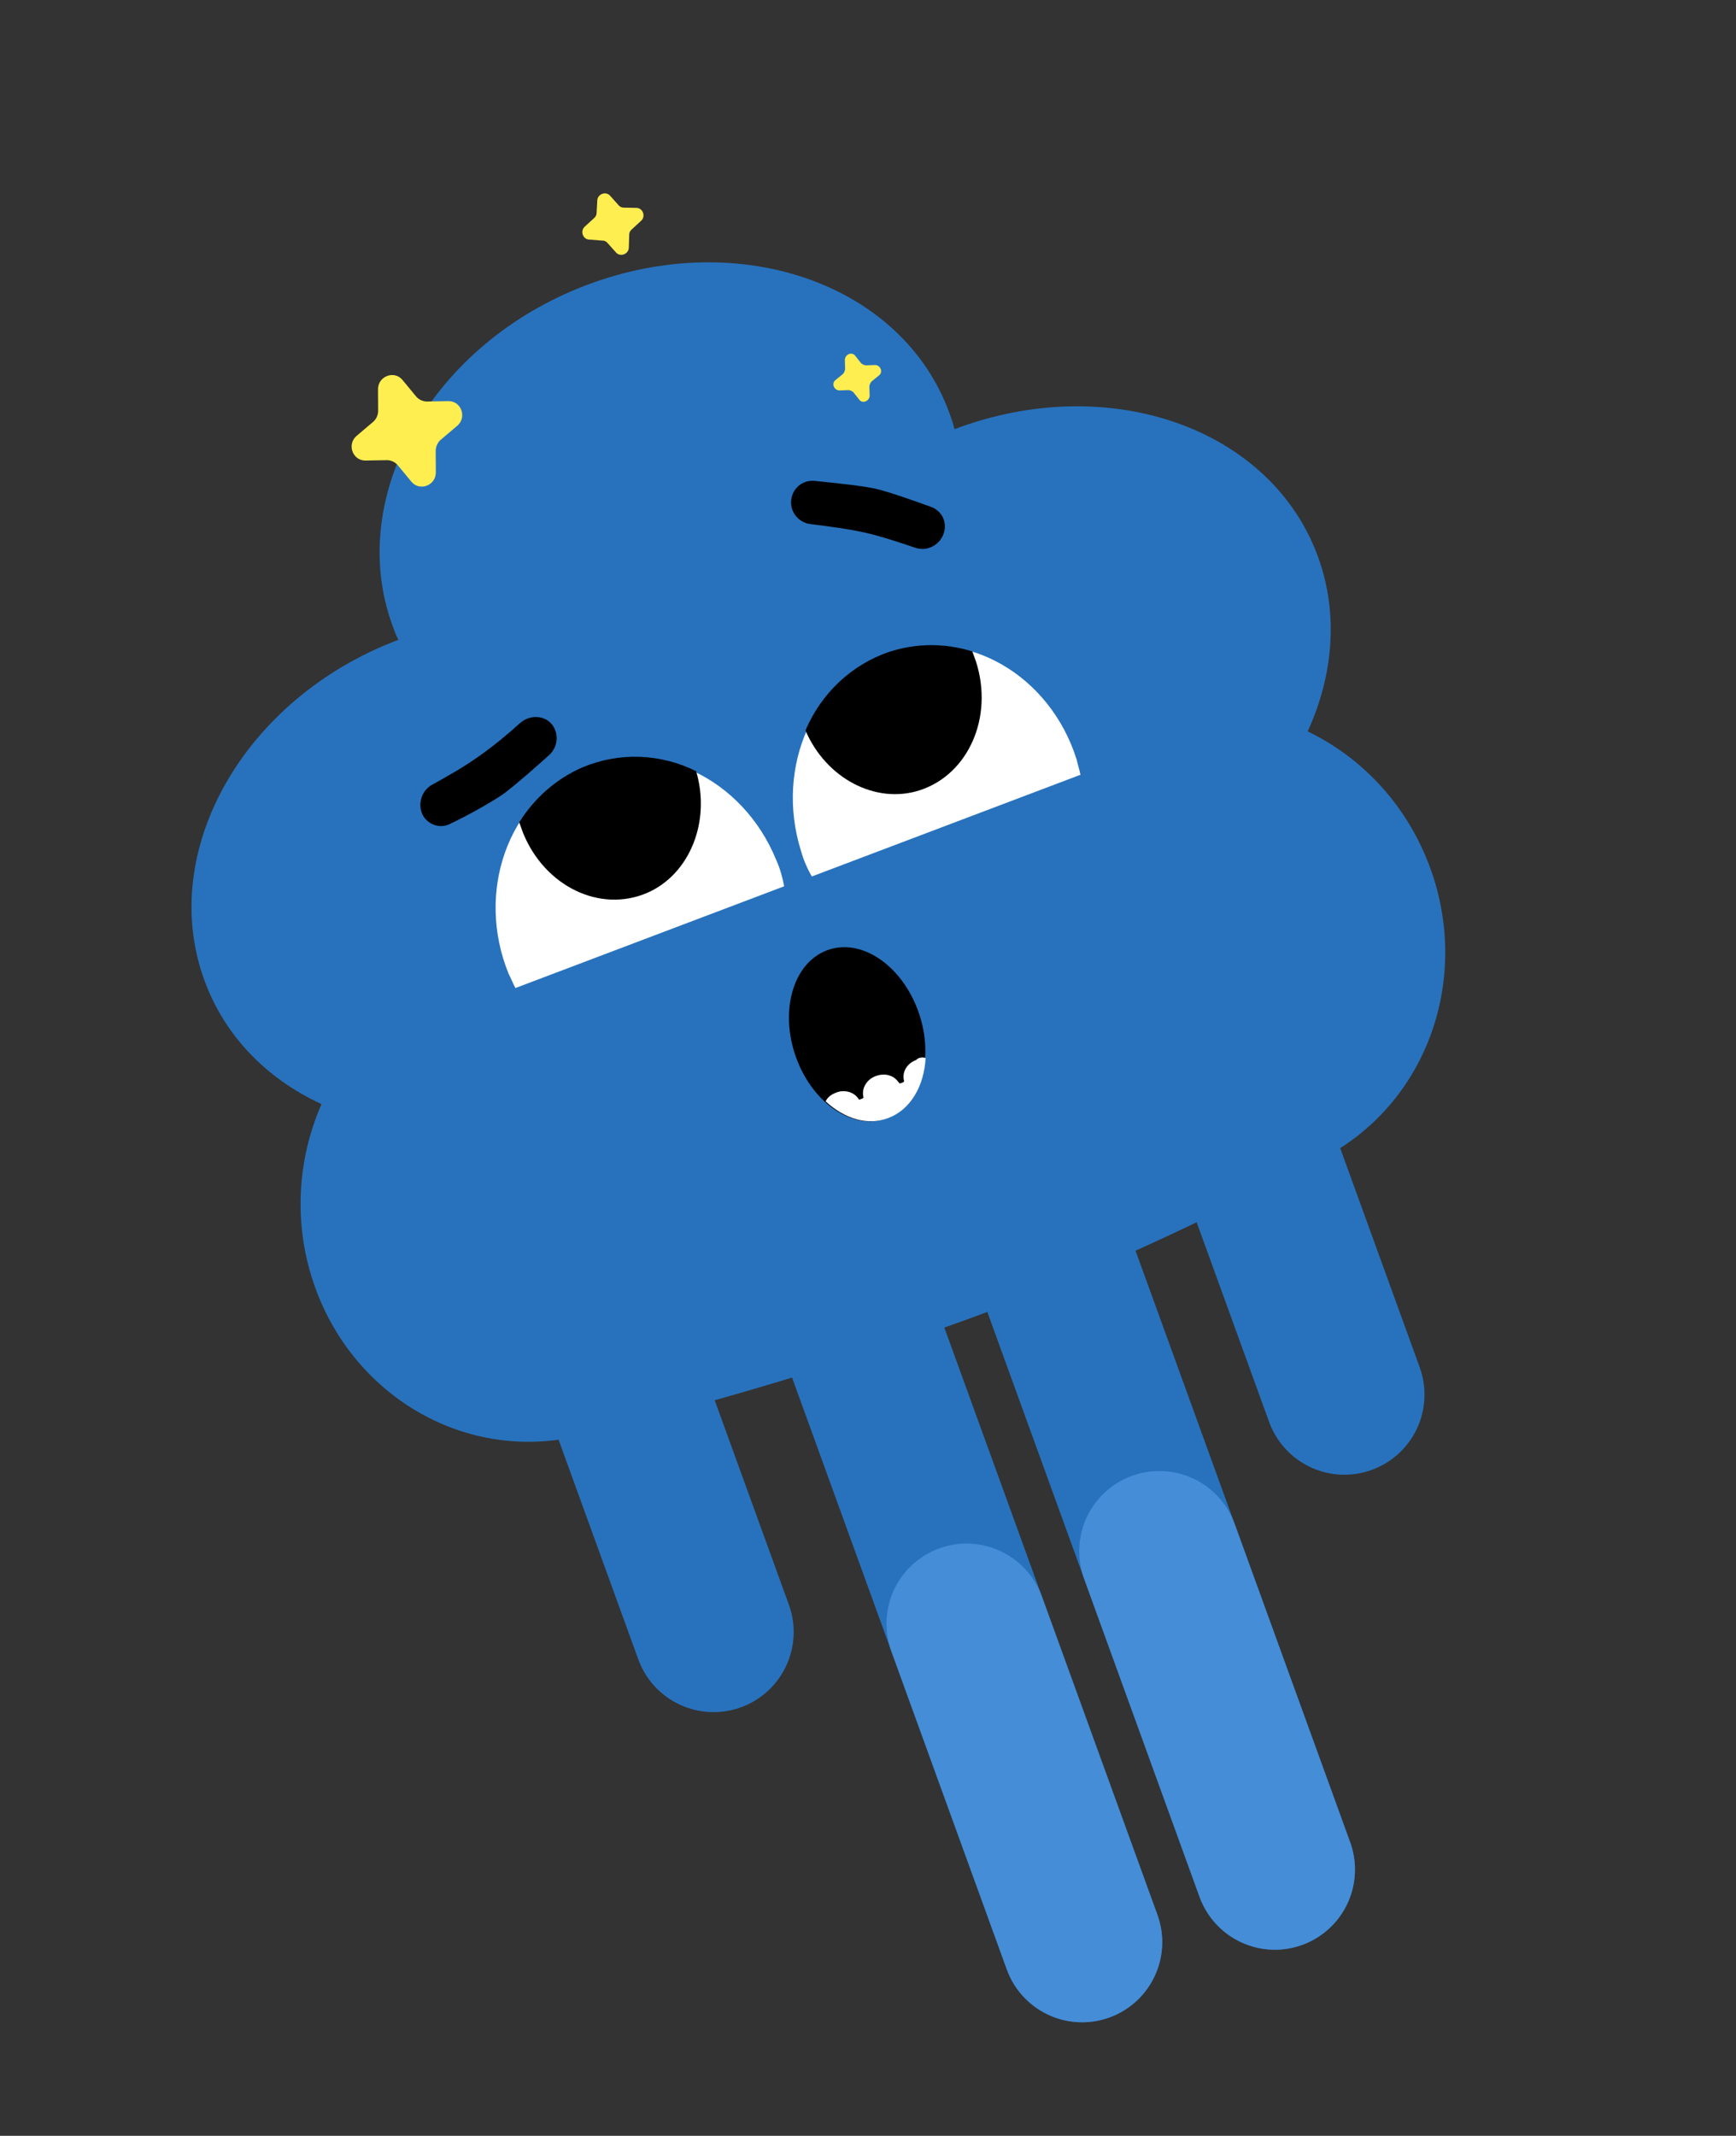
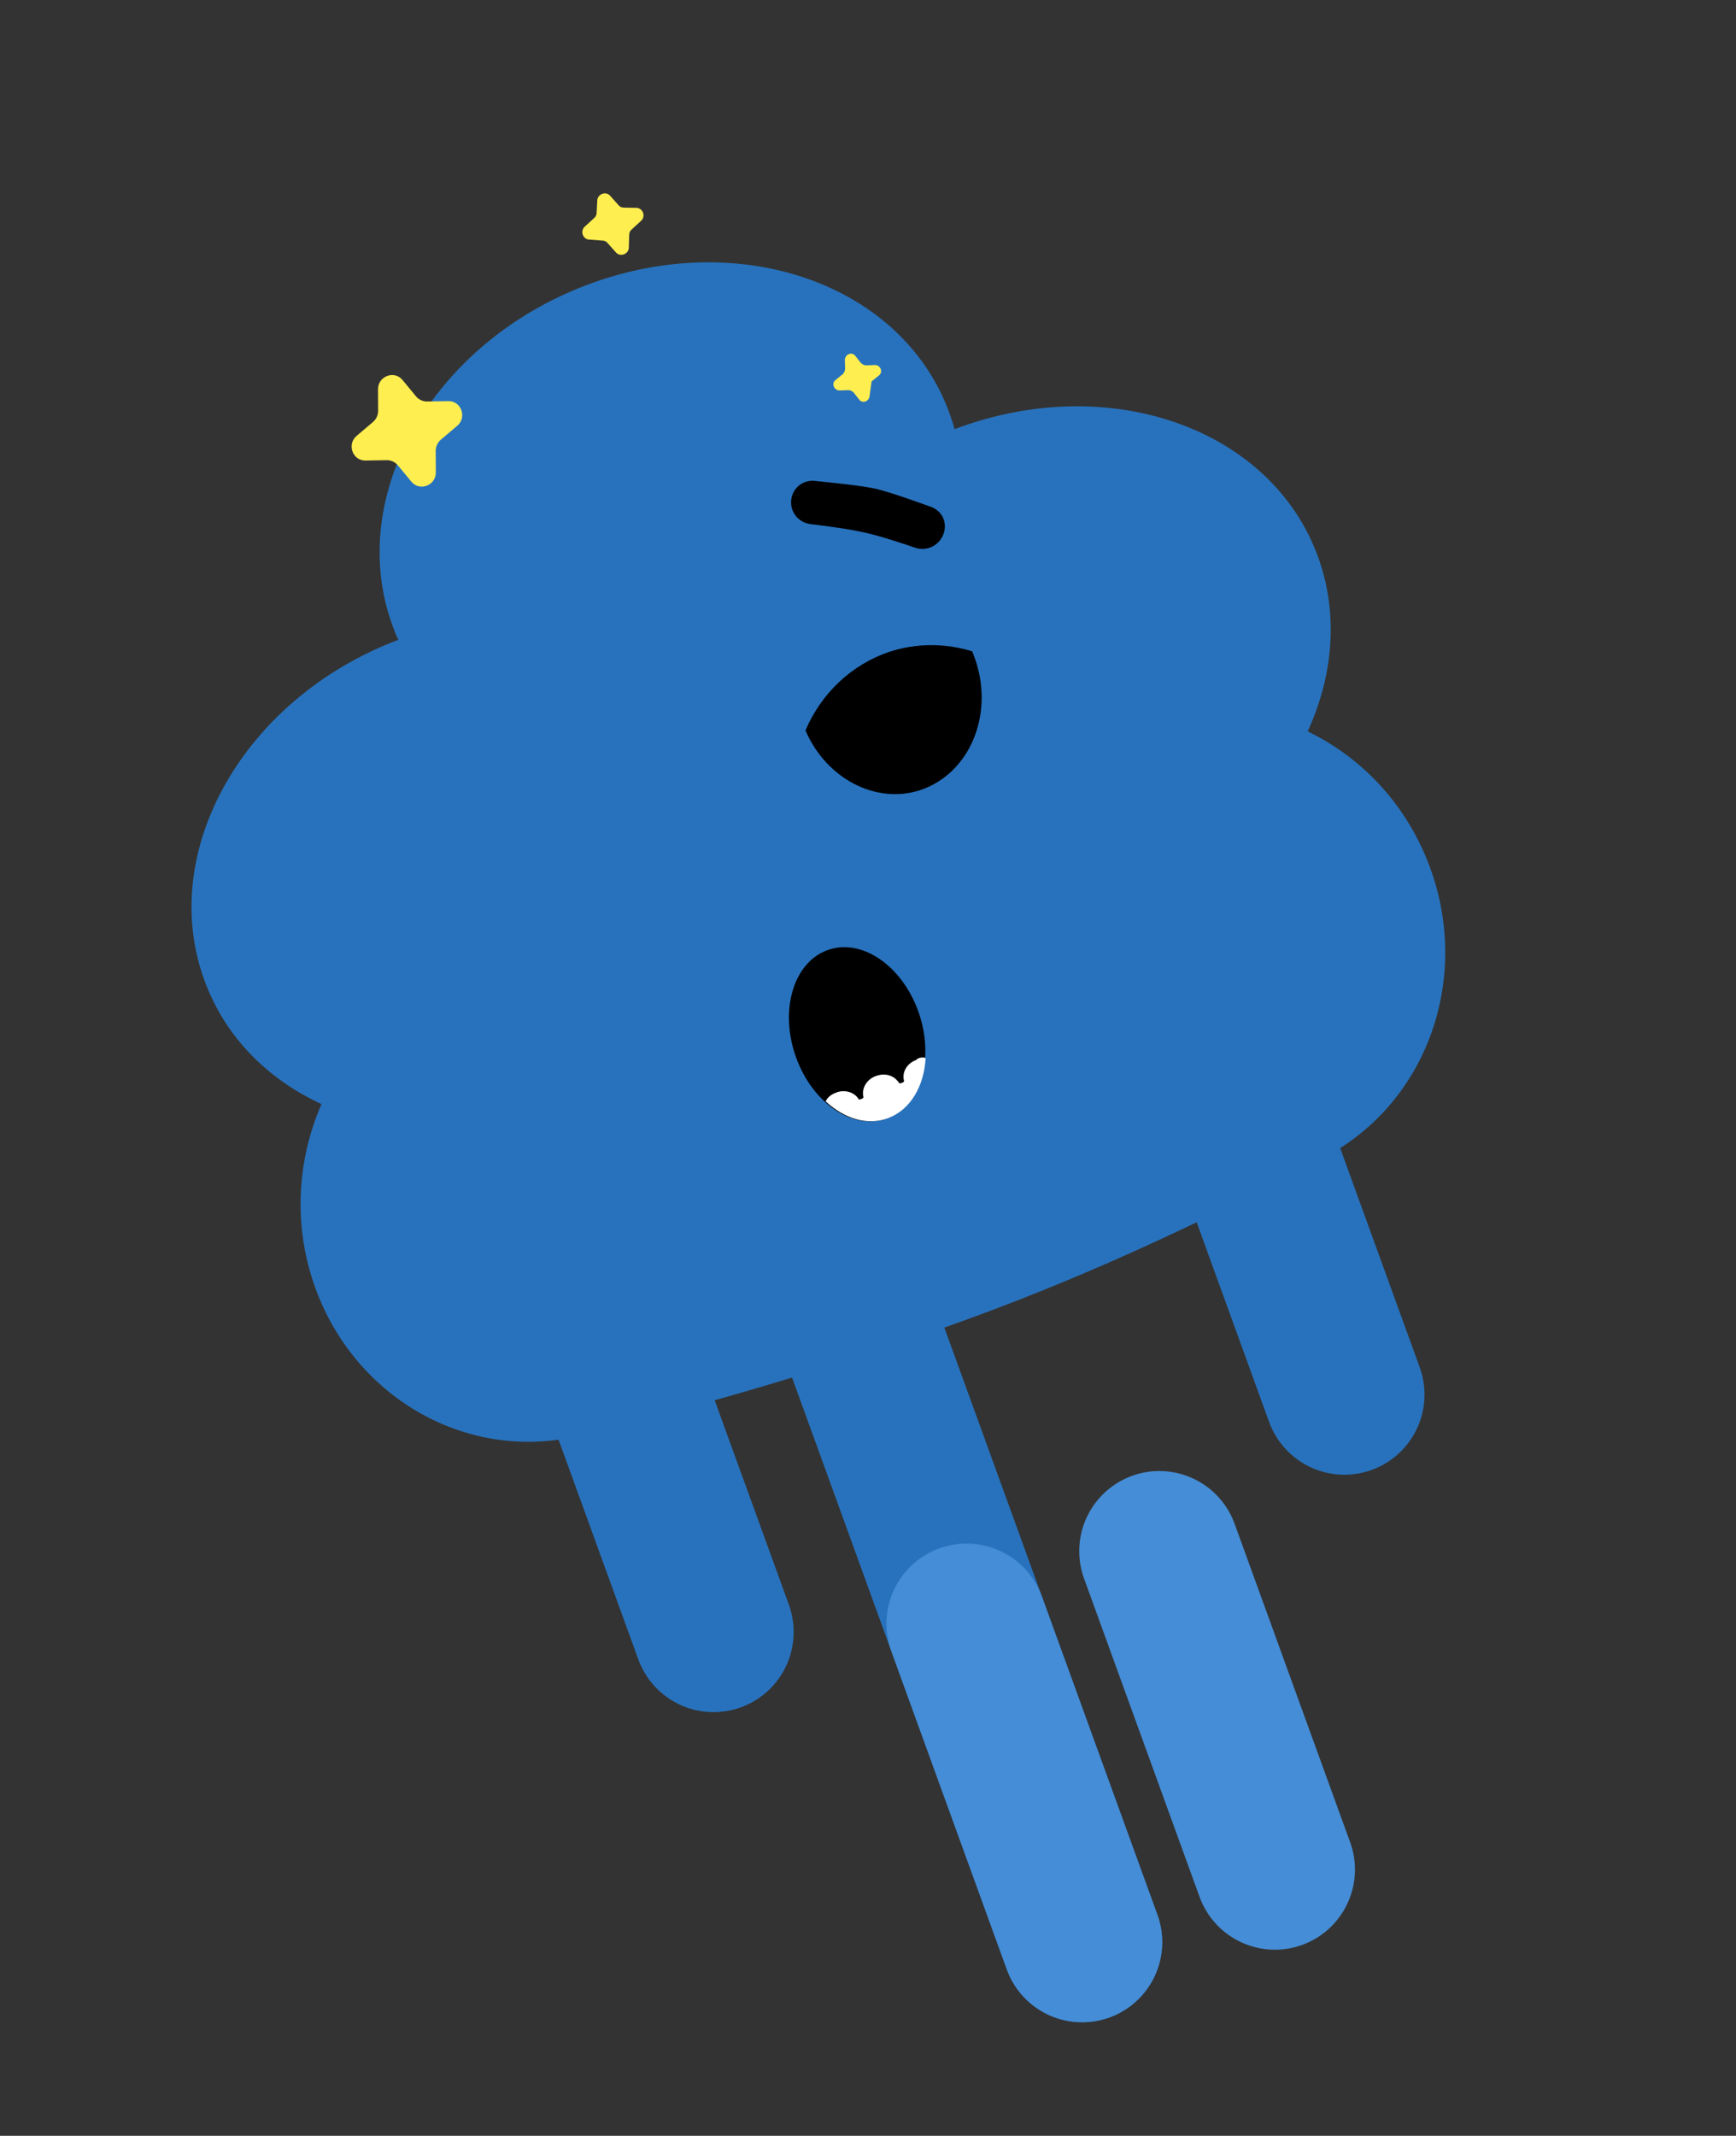
<svg xmlns="http://www.w3.org/2000/svg" width="87" height="107" viewBox="0 0 87 107" fill="none">
  <rect x="0" y="0" width="87" height="107" fill="#333333" stroke="none" />
-   <path d="M50.715 57.363L63.89 93.663" stroke="#2872BD" stroke-width="8.028" stroke-linecap="round" />
  <path d="M58.1 77.71L63.89 93.663" stroke="#458DD6" stroke-width="8.028" stroke-linecap="round" />
  <path d="M41.055 60.998L54.23 97.298" stroke="#2872BD" stroke-width="8.028" stroke-linecap="round" />
  <path d="M48.44 81.345L54.231 97.298" stroke="#458DD6" stroke-width="8.028" stroke-linecap="round" />
  <path fill-rule="evenodd" clip-rule="evenodd" d="M47.832 21.503C47.779 21.245 47.678 20.965 47.589 20.72C45.254 14.245 37.105 11.362 29.392 14.283C21.678 17.203 17.318 24.822 19.654 31.297C19.755 31.577 19.843 31.822 19.966 32.054L19.931 32.067C12.253 34.974 7.892 42.593 10.228 49.068C11.25 51.904 13.366 54.046 16.113 55.314C14.878 58.129 14.684 61.424 15.795 64.504C17.79 70.035 23.433 73.309 29.128 71.908C34.429 70.618 41.314 68.687 48.336 66.148C55.358 63.608 61.698 60.492 66.461 57.932C71.582 55.158 73.664 48.999 71.695 43.539C70.559 40.388 68.307 37.979 65.534 36.642C66.817 33.848 67.087 30.763 66.064 27.927C63.728 21.452 55.581 18.57 47.832 21.503Z" fill="#2872BD" />
-   <path fill-rule="evenodd" clip-rule="evenodd" d="M25.815 49.465C25.705 49.269 25.616 49.024 25.493 48.792C23.819 44.698 25.461 40.063 29.16 38.504C32.846 36.91 37.212 38.953 38.9 43.082C39.098 43.524 39.215 43.956 39.297 44.402L25.828 49.5L25.815 49.465Z" fill="white" />
-   <path fill-rule="evenodd" clip-rule="evenodd" d="M32.429 44.733C30.07 45.745 27.299 44.409 26.21 41.72C26.147 41.545 26.084 41.37 26.021 41.195C26.773 39.996 27.846 39.033 29.175 38.45C31.06 37.657 33.109 37.756 34.886 38.634C35.631 41.135 34.579 43.8 32.429 44.733Z" fill="black" />
-   <path fill-rule="evenodd" clip-rule="evenodd" d="M54.139 38.778C54.098 38.555 54.01 38.31 53.956 38.053C52.629 33.826 48.439 31.399 44.639 32.678C40.827 33.923 38.806 38.383 40.147 42.644C40.276 43.112 40.462 43.518 40.683 43.911L54.152 38.813L54.139 38.778Z" fill="white" />
  <path fill-rule="evenodd" clip-rule="evenodd" d="M46.105 39.588C48.539 38.786 49.796 35.925 48.916 33.156C48.853 32.981 48.79 32.807 48.727 32.632C47.395 32.221 45.968 32.205 44.588 32.648C42.653 33.301 41.159 34.741 40.366 36.592C41.389 38.988 43.879 40.312 46.105 39.588Z" fill="black" />
  <path d="M46.017 50.657C46.851 52.969 46.177 55.375 44.472 56.02C42.768 56.666 40.729 55.287 39.895 52.975C39.06 50.662 39.734 48.257 41.439 47.611C43.143 46.966 45.182 48.344 46.017 50.657Z" fill="black" />
  <path fill-rule="evenodd" clip-rule="evenodd" d="M46.388 53.004C46.308 54.422 45.627 55.593 44.517 56.013C43.476 56.407 42.322 56.049 41.377 55.177C41.465 54.985 41.648 54.836 41.856 54.758C42.294 54.552 42.824 54.709 43.032 55.067C43.045 55.102 43.079 55.088 43.114 55.075L43.218 55.036C43.253 55.023 43.275 54.975 43.275 54.975C43.158 54.543 43.426 54.084 43.877 53.913C44.224 53.782 44.552 53.817 44.814 53.996C44.921 54.074 44.993 54.166 45.066 54.258C45.079 54.292 45.113 54.279 45.148 54.266L45.252 54.227C45.287 54.214 45.309 54.166 45.309 54.166C45.192 53.733 45.426 53.288 45.911 53.104C46.025 52.982 46.211 52.951 46.388 53.004Z" fill="white" />
  <path d="M18.945 19.486C18.952 18.847 19.751 18.544 20.162 19.025L20.863 19.874C20.995 20.023 21.185 20.11 21.384 20.114L22.483 20.096C23.115 20.096 23.405 20.901 22.925 21.322L22.078 22.04C21.93 22.176 21.841 22.369 21.835 22.57L21.841 23.682C21.835 24.321 21.035 24.624 20.625 24.142L19.924 23.294C19.791 23.145 19.602 23.058 19.402 23.053L18.303 23.072C17.671 23.072 17.381 22.267 17.861 21.846L18.708 21.128C18.857 20.992 18.945 20.799 18.951 20.598L18.945 19.486Z" fill="#FFEE50" />
-   <path d="M42.341 18.024C42.357 17.74 42.704 17.608 42.862 17.827L43.153 18.195C43.213 18.251 43.307 18.295 43.39 18.304L43.857 18.286C44.138 18.299 44.265 18.649 44.047 18.811L43.68 19.109C43.623 19.17 43.579 19.267 43.569 19.35L43.582 19.823C43.566 20.107 43.218 20.239 43.061 20.02L42.77 19.653C42.71 19.596 42.615 19.552 42.533 19.543L42.066 19.561C41.785 19.548 41.658 19.198 41.876 19.036L42.243 18.738C42.3 18.677 42.344 18.58 42.353 18.497L42.341 18.024Z" fill="#FFEE50" />
+   <path d="M42.341 18.024C42.357 17.74 42.704 17.608 42.862 17.827L43.153 18.195C43.213 18.251 43.307 18.295 43.39 18.304L43.857 18.286C44.138 18.299 44.265 18.649 44.047 18.811L43.68 19.109L43.582 19.823C43.566 20.107 43.218 20.239 43.061 20.02L42.77 19.653C42.71 19.596 42.615 19.552 42.533 19.543L42.066 19.561C41.785 19.548 41.658 19.198 41.876 19.036L42.243 18.738C42.3 18.677 42.344 18.58 42.353 18.497L42.341 18.024Z" fill="#FFEE50" />
  <path d="M29.932 10.074C29.923 9.72 30.374 9.549 30.592 9.824L30.99 10.27C31.063 10.362 31.158 10.406 31.274 10.402L31.872 10.414C32.222 10.401 32.386 10.856 32.111 11.079L31.666 11.487C31.574 11.561 31.53 11.658 31.533 11.776L31.514 12.38C31.523 12.735 31.072 12.905 30.854 12.63L30.456 12.184C30.383 12.092 30.288 12.048 30.172 12.053L29.562 12.005C29.211 12.018 29.047 11.563 29.322 11.34L29.767 10.932C29.859 10.858 29.903 10.761 29.9 10.643L29.932 10.074Z" fill="#FFEE50" />
-   <path d="M21.245 40.934C20.892 40.393 21.081 39.606 21.68 39.3C22.371 38.92 23.223 38.439 23.945 37.927C24.702 37.403 25.491 36.747 26.084 36.205C26.598 35.772 27.371 35.837 27.724 36.379C28.004 36.828 27.938 37.409 27.563 37.789C26.878 38.406 25.862 39.306 25.209 39.791C24.544 40.241 23.393 40.876 22.585 41.26C22.125 41.514 21.56 41.37 21.245 40.934Z" fill="black" />
  <path d="M47.321 26.63C47.163 27.286 46.472 27.667 45.834 27.431C45.114 27.187 44.17 26.868 43.312 26.676C42.453 26.485 41.421 26.358 40.635 26.258C39.978 26.189 39.517 25.568 39.675 24.912C39.802 24.387 40.272 24.05 40.8 24.089C41.702 24.184 43.05 24.31 43.862 24.48C44.638 24.663 45.866 25.113 46.681 25.401C47.189 25.606 47.447 26.105 47.321 26.63Z" fill="black" />
  <path d="M30.646 67.67L35.761 81.761" stroke="#2872BD" stroke-width="8.028" stroke-linecap="round" />
  <path d="M62.261 55.776L67.375 69.867" stroke="#2872BD" stroke-width="8.028" stroke-linecap="round" />
</svg>